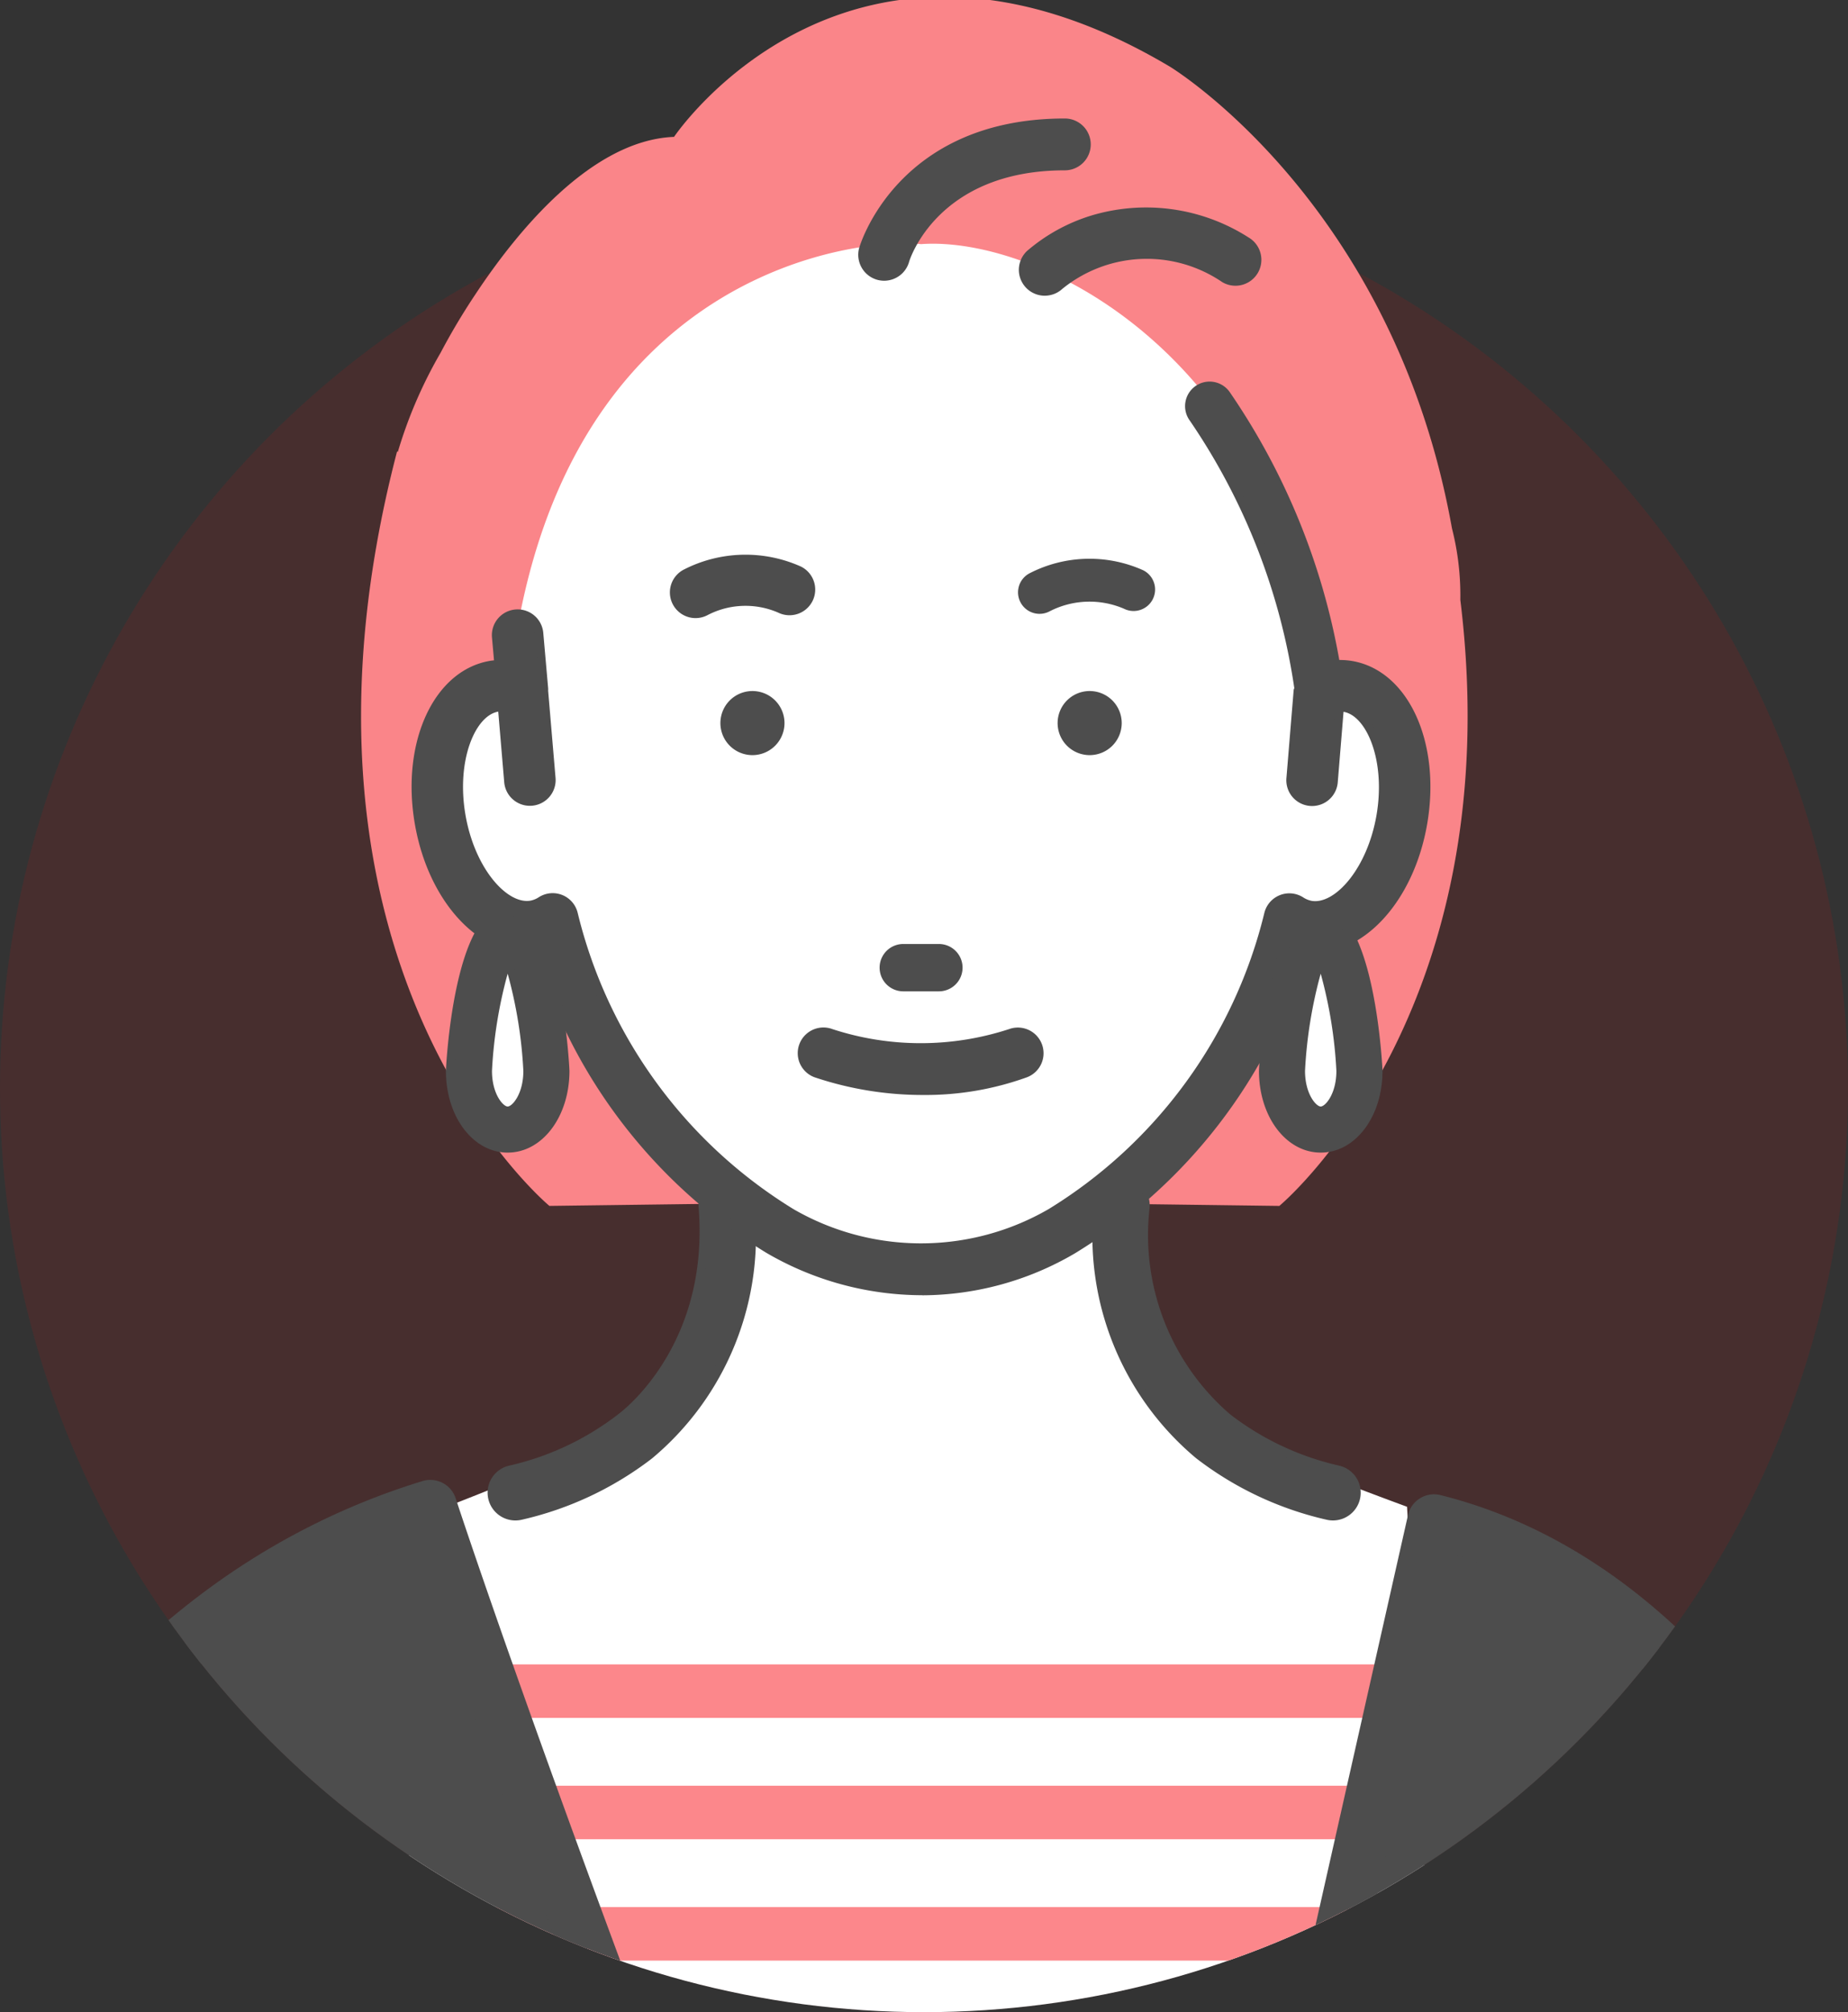
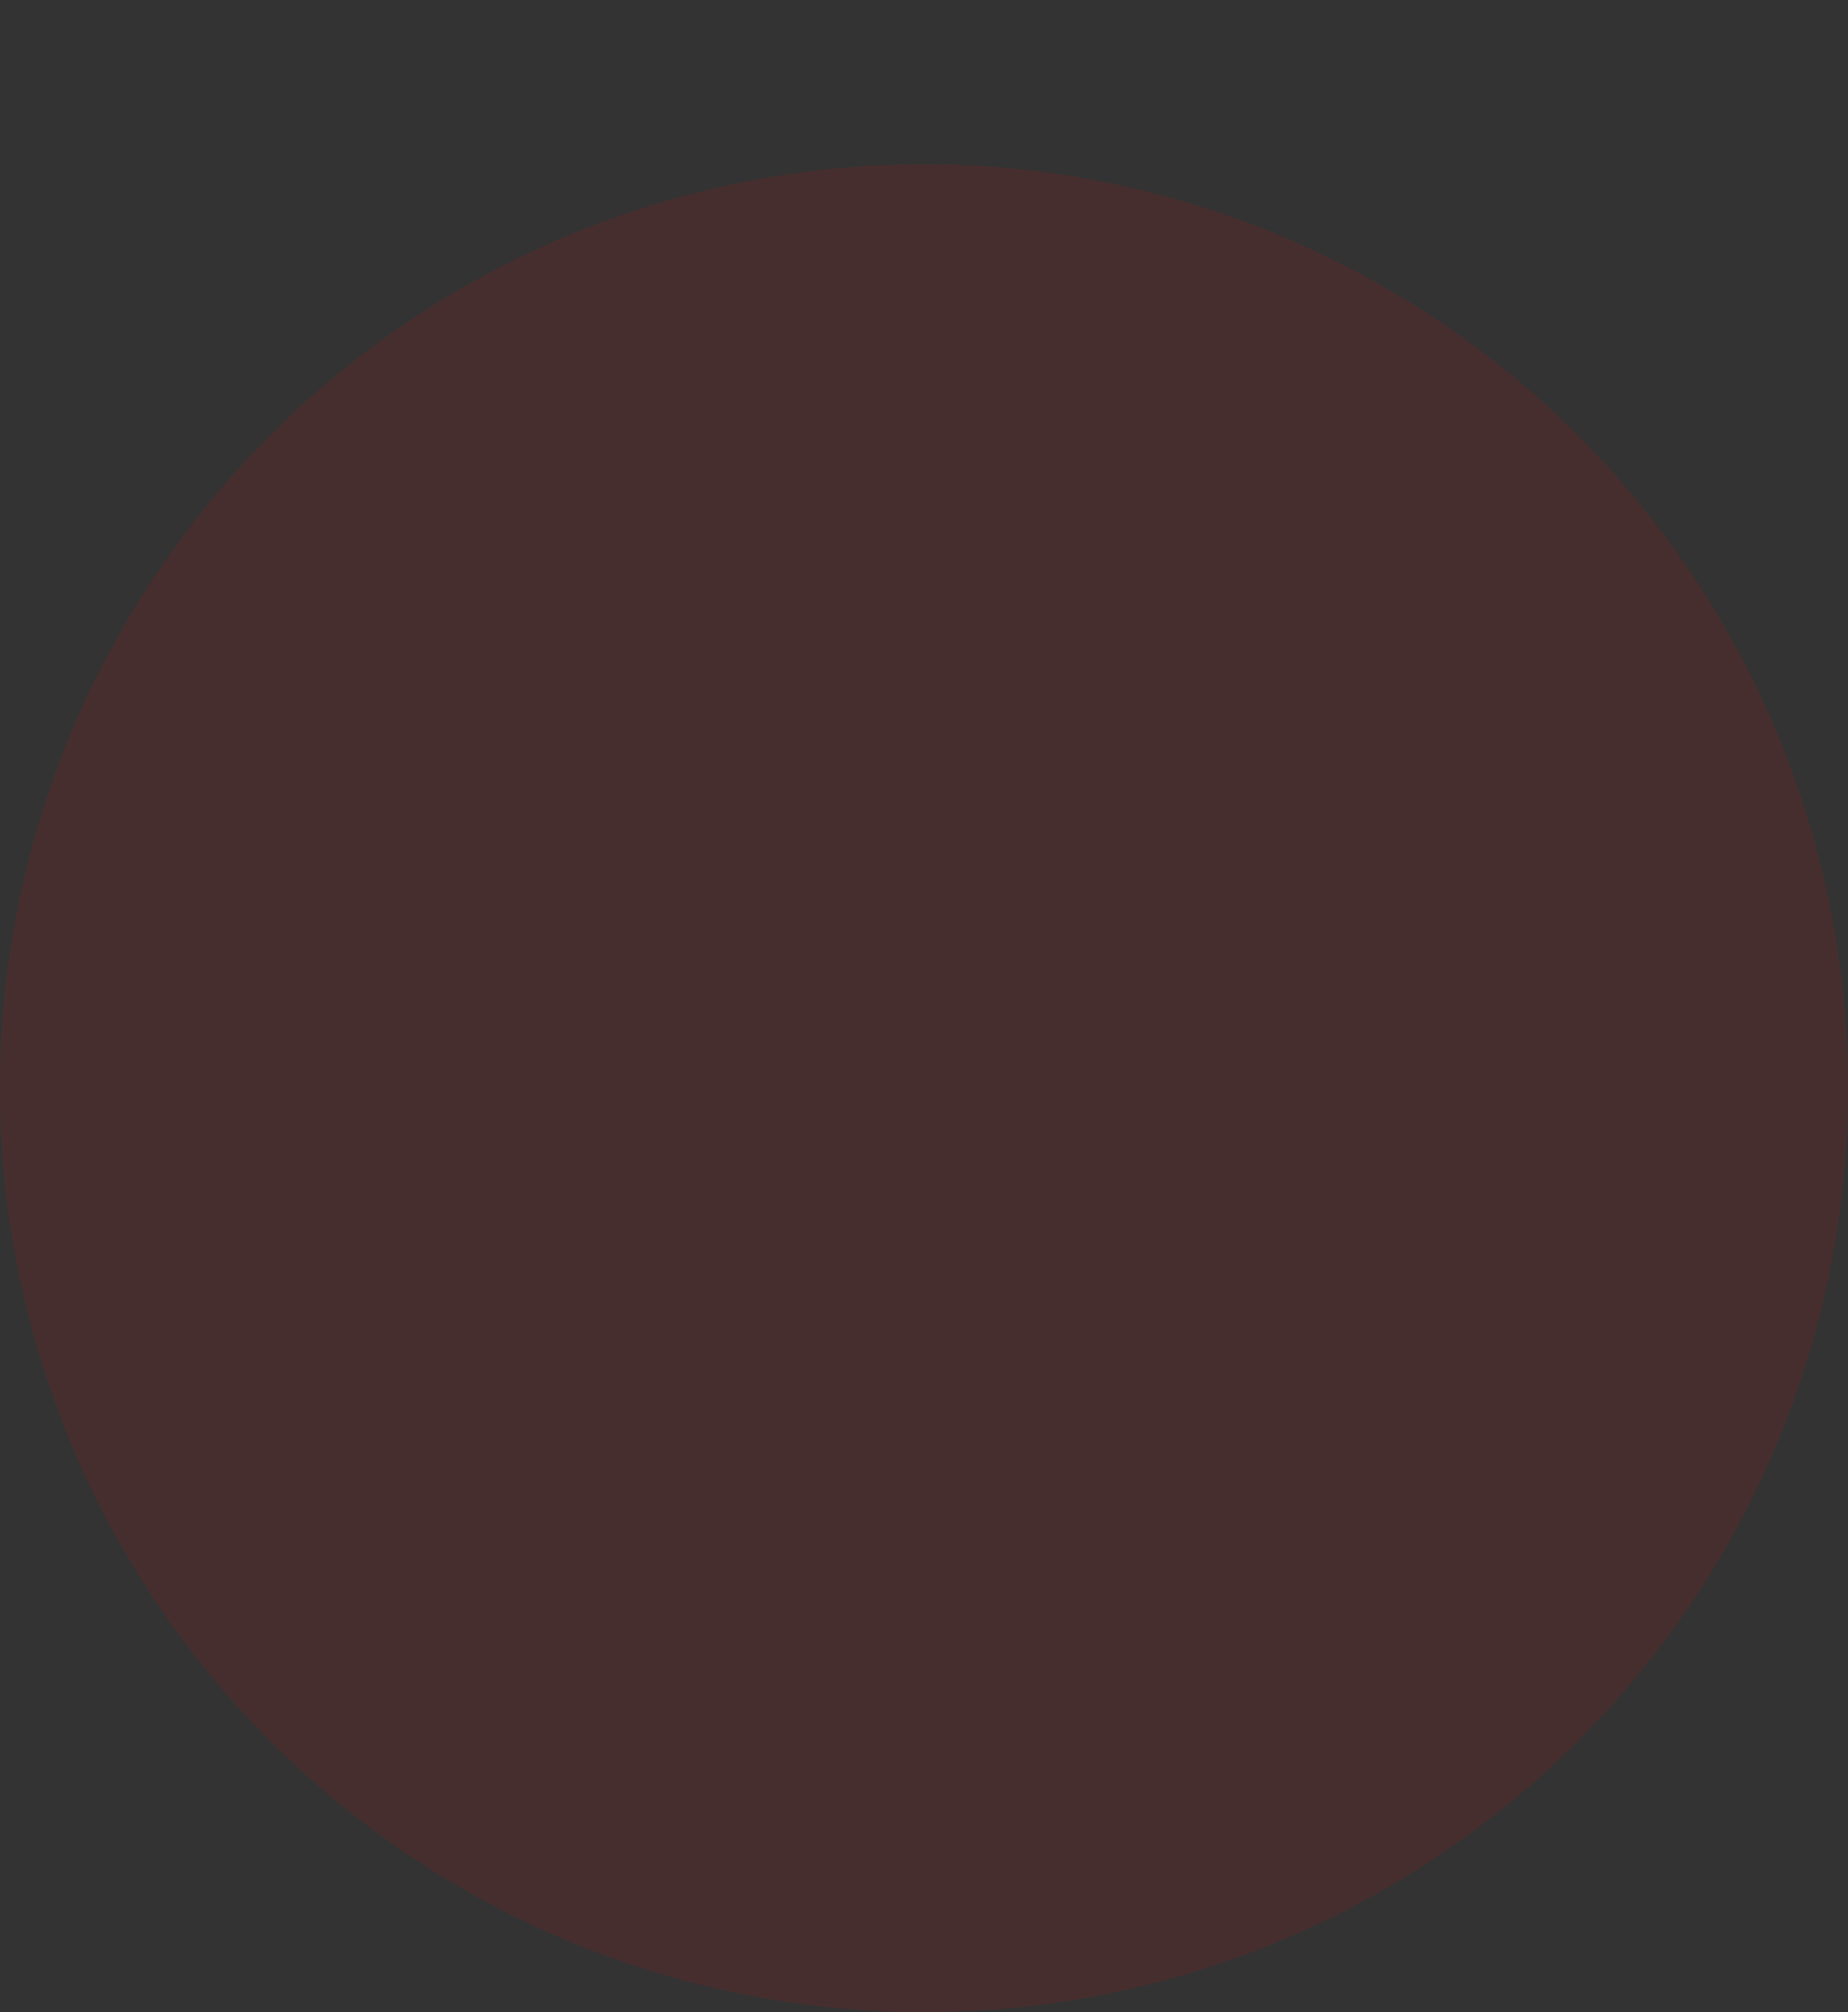
<svg xmlns="http://www.w3.org/2000/svg" width="90" height="98" viewBox="0 0 90 98">
  <rect x="0" y="0" width="90" height="98" fill="#333333" stroke="none" />
  <defs>
    <clipPath id="clip-path">
-       <path id="合体_2" data-name="合体 2" d="M0-715v-53H90v53a45,45,0,0,1-45,45A45,45,0,0,1,0-715Z" transform="translate(183 4653)" fill="#fe0000" />
-     </clipPath>
+       </clipPath>
    <clipPath id="clip-path-2">
      <rect id="長方形_1740" data-name="長方形 1740" width="170.742" height="416.303" fill="none" />
    </clipPath>
  </defs>
  <g id="グループ_190472" data-name="グループ 190472" transform="translate(-324 -4598)">
    <circle id="楕円形_310" data-name="楕円形 310" cx="45" cy="45" r="45" transform="translate(324 4606)" fill="#fe0000" opacity="0.1" />
    <g id="マスクグループ_10" data-name="マスクグループ 10" transform="translate(141 713)" clip-path="url(#clip-path)">
      <g id="グループ_2713" data-name="グループ 2713" transform="translate(166.944 3884.849)">
        <g id="グループ_2712" data-name="グループ 2712" clip-path="url(#clip-path-2)">
          <path id="パス_795" data-name="パス 795" d="M221.317,121.107c.261-1.2,3.093.362,3.5-.222a3.776,3.776,0,0,0,.626-3.51c1.7-.07,1.679-2.1,1.679-2.1.4-1.455-2.157-2.364-2.157-2.364a1.962,1.962,0,0,0,.857-2.224c-.788-2.485-7.94-3.107-7.94-3.107l-20.583-2.4c5.985-15.638.844-15.76.844-15.76-1.845-1.134-4.2,6.745-4.2,6.745-.554,2.442-5.751,7.242-5.751,7.242a14.4,14.4,0,0,0-2.622,7L185,114.03l-9.678,28.211,13.755,3.17,7.256-21.643s23.651,3.436,24.98-2.661" transform="translate(-57.787 -29.436)" fill="#fff" />
          <path id="パス_796" data-name="パス 796" d="M175.025,142.814c-.61-.1,3.328-.5,3.4-1.116l5.31-28.371.57-3.623a15.437,15.437,0,0,1,2.873-7.594,1.156,1.156,0,0,1,.114-.122c1.907-1.762,5.063-5.126,5.408-6.648.006-.025.012-.05.02-.075.6-2.014,2.218-6.781,4.234-7.551a1.871,1.871,0,0,1,1.415.015,3.136,3.136,0,0,1,1.956,1.379c1.6,2.389,1.082,7.273-1.544,14.526l19.119,2.233c1.824.157,7.96.917,8.908,3.906a3.257,3.257,0,0,1-.144,2.212,2.853,2.853,0,0,1,1.5,2.869,3.4,3.4,0,0,1-1.321,2.64,3.042,3.042,0,0,1-.258,2.17c-.751,1.377-2.513,2.041-5.388,2.031a1.156,1.156,0,0,1,.009-2.313c2.125.009,3.122-.419,3.347-.821.2-.359-.1-.985-.2-1.133a1.161,1.161,0,0,1,.926-1.777c.534-.023.57-.788.571-.941a1.3,1.3,0,0,1,.041-.305,2.864,2.864,0,0,0-1.432-.97,1.158,1.158,0,0,1-.215-2.073.769.769,0,0,0,.354-.912c-.32-1.007-3.911-2.02-6.931-2.284l-20.616-2.407a1.157,1.157,0,0,1-.946-1.561c3.687-9.631,2.885-12.782,2.371-13.689a.981.981,0,0,0-.512-.5.626.626,0,0,1-.309-.045c-.677.6-1.909,3.273-2.707,5.928-.628,2.6-4.983,6.77-6.021,7.733a13.4,13.4,0,0,0-2.318,6.305c0,.029-.005.06-.01.09l-.571,3.619-9.671,28.165a1.156,1.156,0,0,1-1.283,1.013l-.046-.006" transform="translate(-57.667 -28.867)" fill="#4d4d4d" />
          <path id="パス_797" data-name="パス 797" d="M175.107,142.93a1.3,1.3,0,0,1-.16-.009s-.049-.005-.054-.007c-.21-.033-.235-.167-.236-.223,0-.213.093-.232,1.008-.408l.093-.018a.951.951,0,0,0,.294-.583l4.511-13.143,2.872-15.351.57-3.617a15.7,15.7,0,0,1,2.915-7.691,1.414,1.414,0,0,1,.134-.143c2.029-1.875,5.03-5.145,5.348-6.544.006-.028.014-.057.023-.086.758-2.539,2.332-6.911,4.357-7.684a2.062,2.062,0,0,1,1.566.018,3.264,3.264,0,0,1,2.045,1.453c1.62,2.417,1.138,7.284-1.434,14.467l18.864,2.2c1.874.162,8.09.933,9.078,4.047a3.459,3.459,0,0,1-.088,2.2,2.953,2.953,0,0,1,1.444,2.981,3.619,3.619,0,0,1-1.293,2.687,3.176,3.176,0,0,1-.306,2.179c-.79,1.449-2.625,2.144-5.567,2.137a1.358,1.358,0,0,1-1.355-1.365,1.362,1.362,0,0,1,1.36-1.354h.064c2.136,0,2.959-.449,3.108-.717.13-.233-.081-.75-.191-.926a1.365,1.365,0,0,1,1.091-2.088c.359-.015.375-.666.376-.74a1.479,1.479,0,0,1,.031-.286,3.41,3.41,0,0,0-1.288-.8,1.361,1.361,0,0,1-.253-2.438.562.562,0,0,0,.264-.684c-.258-.813-3.541-1.854-6.752-2.135l-20.622-2.408a1.36,1.36,0,0,1-1.113-1.836c3.656-9.55,2.885-12.633,2.384-13.515a.888.888,0,0,0-.366-.394.792.792,0,0,1-.223-.019,19.256,19.256,0,0,0-2.567,5.756c-.628,2.606-4.81,6.647-6.077,7.824a13.072,13.072,0,0,0-2.253,6.173c0,.033-.007.07-.013.1l-.571,3.619-5.165,15.049-2.436,13.014c-.05.426-.873.673-2.578,1.008a1.378,1.378,0,0,1-.84.288m4.945-11.662-3.605,10.5a1.229,1.229,0,0,1-.1.375,4.616,4.616,0,0,0,1.783-.585Zm17.49-43.582a1.716,1.716,0,0,0-.615.117c-1.986.758-3.65,5.87-4.112,7.419l-.016.061c-.4,1.764-4.083,5.473-5.468,6.754a.822.822,0,0,0-.094.1,15.281,15.281,0,0,0-2.828,7.484l-.573,3.636-2.364,12.632,4.261-12.415.562-3.584c0-.024.006-.05.008-.074a13.532,13.532,0,0,1,2.362-6.415c.907-.846,5.362-5.084,5.981-7.654.811-2.7,2.052-5.4,2.771-6.034a.2.2,0,0,1,.214-.035.433.433,0,0,0,.215.029.184.184,0,0,1,.076.009,1.166,1.166,0,0,1,.628.593c.53.933,1.36,4.15-2.357,13.863a.952.952,0,0,0,.782,1.286l20.614,2.407c2.727.238,6.717,1.213,7.1,2.425a.969.969,0,0,1-.442,1.146.953.953,0,0,0,.178,1.708c.679.247,1.492.778,1.562,1.122a.2.2,0,0,1,0,.094,1.057,1.057,0,0,0-.034.254c0,.536-.208,1.119-.766,1.142a.958.958,0,0,0-.763,1.466c.005.008.493.817.2,1.339-.324.581-1.618.925-3.467.925H221.1a.953.953,0,0,0-.675,1.626,1.025,1.025,0,0,0,.741.28c2.752,0,4.433-.63,5.139-1.925a2.814,2.814,0,0,0,.239-2.027.2.2,0,0,1,.083-.213,3.192,3.192,0,0,0,1.232-2.48,2.683,2.683,0,0,0-1.407-2.693.2.2,0,0,1-.07-.251,3.072,3.072,0,0,0,.135-2.068c-.935-2.948-7.437-3.653-8.731-3.764l-19.125-2.234a.2.2,0,0,1-.149-.1.2.2,0,0,1-.018-.176c2.6-7.187,3.129-12.013,1.565-14.343a2.894,2.894,0,0,0-1.825-1.292,1.8,1.8,0,0,0-.687-.142" transform="translate(-57.566 -28.767)" fill="#4d4d4d" />
          <path id="パス_798" data-name="パス 798" d="M194.485,161.309a1.156,1.156,0,0,1-.962-1.322l7.286-21.832a1.156,1.156,0,0,1,1.322-.962,83.2,83.2,0,0,0,14.6,1.145,37.215,37.215,0,0,0,8.109-.662c.826-.263,1.184-.583,1.227-.774.072-.313-.35-.909-.6-1.141a1.156,1.156,0,1,1,1.587-1.682,3.9,3.9,0,0,1,1.263,3.338c-.259,1.13-1.208,1.963-2.822,2.474-.134.039-2.549.7-8.712.758a81.9,81.9,0,0,1-13.869-1l-7.107,20.7a1.156,1.156,0,0,1-1.322.962" transform="translate(-63.78 -44.088)" fill="#4d4d4d" />
          <path id="パス_799" data-name="パス 799" d="M194.566,161.426a1.36,1.36,0,0,1-1.344-1.572l7.293-21.865a1.349,1.349,0,0,1,1.547-1.1,84.04,84.04,0,0,0,14.555,1.143,37.1,37.1,0,0,0,8.063-.655c.841-.267,1.069-.56,1.084-.623.042-.183-.272-.7-.537-.948a1.36,1.36,0,0,1,.894-2.348,1.325,1.325,0,0,1,.972.371,4.1,4.1,0,0,1,1.321,3.531c-.276,1.206-1.271,2.089-2.958,2.624-.106.031-2.542.712-8.772.767a82.079,82.079,0,0,1-13.734-.977L195.9,160.312a1.346,1.346,0,0,1-1.333,1.114m7.283-24.145a.953.953,0,0,0-.939.8l-7.293,21.865a.954.954,0,0,0,1.89.263l7.115-20.73a.206.206,0,0,1,.222-.135,81.713,81.713,0,0,0,13.832,1c6.181-.055,8.566-.721,8.664-.75,1.535-.487,2.438-1.27,2.68-2.325a3.69,3.69,0,0,0-1.2-3.144.924.924,0,0,0-.68-.26.953.953,0,0,0-.627,1.646c.211.2.757.884.654,1.335-.076.33-.586.674-1.364.922-.025.007-2.264.619-8.169.672A83.733,83.733,0,0,1,202,137.293a.952.952,0,0,0-.15-.012" transform="translate(-63.68 -43.988)" fill="#4d4d4d" />
          <path id="パス_800" data-name="パス 800" d="M226.464,122.1a1.156,1.156,0,0,1,.312-2.291c1.189.136,11.632,1.329,12.136,1.408a1.156,1.156,0,1,1-.361,2.284c-.4-.06-7.418-.868-12.038-1.394l-.05-.007" transform="translate(-74.32 -39.487)" fill="#4d4d4d" />
          <path id="パス_801" data-name="パス 801" d="M238.632,123.622a1.342,1.342,0,0,1-.213-.017c-.393-.06-7.409-.866-12.029-1.394l-.055-.007h0a1.36,1.36,0,0,1,.367-2.694l.072.008c3.48.4,11.623,1.33,12.073,1.4a1.36,1.36,0,0,1-.211,2.7m-12.195-1.815c3.977.454,11.614,1.33,12.044,1.4a.953.953,0,1,0,.3-1.882c-.455-.072-9.342-1.089-12.055-1.4l-.072-.008a.953.953,0,0,0-.257,1.887l-.032.2Z" transform="translate(-74.22 -39.387)" fill="#4d4d4d" />
          <path id="パス_802" data-name="パス 802" d="M220.75,132.6l-.044-.008-8.5-1.679a1.156,1.156,0,0,1,.449-2.269l8.469,1.673,8.548,1.18a1.157,1.157,0,0,1-.316,2.291l-8.58-1.185-.022,0" transform="translate(-69.635 -42.395)" fill="#4d4d4d" />
          <path id="パス_803" data-name="パス 803" d="M229.414,133.907a1.4,1.4,0,0,1-.19-.013l-8.58-1.185-.078-.014-8.5-1.679a1.358,1.358,0,0,1-.489-2.464,1.343,1.343,0,0,1,1.017-.2l8.469,1.672L229.6,131.2a1.327,1.327,0,0,1,.891.515,1.362,1.362,0,0,1-1.074,2.193m-8.737-1.6.016,0,8.587,1.185a.954.954,0,0,0,.884-1.528.922.922,0,0,0-.621-.359l-8.55-1.181-8.481-1.675a.956.956,0,0,0-1.12.751.953.953,0,0,0,.75,1.118l8.5,1.679,0,.208Z" transform="translate(-69.534 -42.295)" fill="#4d4d4d" />
          <path id="パス_804" data-name="パス 804" d="M225.5,128.237a1.156,1.156,0,0,1,.306-2.291l13.923,1.522a1.171,1.171,0,0,1,1.024,1.275,1.156,1.156,0,0,1-1.275,1.024l-13.922-1.522-.056-.007" transform="translate(-74.002 -41.509)" fill="#4d4d4d" />
          <path id="パス_805" data-name="パス 805" d="M239.5,129.878a1.42,1.42,0,0,1-.15-.008l-13.988-1.531a1.36,1.36,0,0,1,.361-2.694l13.923,1.522a1.377,1.377,0,0,1,1.2,1.5,1.36,1.36,0,0,1-1.349,1.213m-13.927-3.835a.953.953,0,0,0-.147,1.894h0l.045.006,13.923,1.522a.953.953,0,0,0,1.051-.844.968.968,0,0,0-.847-1.051l-13.919-1.522c-.035,0-.07-.005-.105-.005" transform="translate(-73.901 -41.409)" fill="#4d4d4d" />
          <path id="パス_806" data-name="パス 806" d="M127.225,589.635s-4.206-1.618-12.133-10.191L91.311,554.692s-7.28,2.427-4.853,16.016l2.426,7.28,15.531,12.133,3.883,2.912s29.6,1.941,18.927-3.4" transform="translate(-28.333 -182.825)" fill="#4d4d4d" />
          <path id="パス_807" data-name="パス 807" d="M118.05,595.027c-5.195-.007-10.369-.343-10.421-.346a1.141,1.141,0,0,1-.609-.226l-3.9-2.926L87.588,579.4a1.145,1.145,0,0,1-.38-.538l-2.426-7.28a1.13,1.13,0,0,1-.041-.161c-2.57-14.394,4.212-15.006,4.547-15.118a1.139,1.139,0,0,1,1.183.292l24.865,22.589c7.547,8.162,11.649,9.878,11.713,9.9.032.013.063.027.093.042,1.008.5,3.367,1.683,2.894,3.431-.339,1.25-1.531,2.47-11.792,2.47Zm8.109-3.843c-.588-.247-4.9-2.242-12.483-10.44L90.47,556.592c-1.524.932-5.268,4.306-3.5,14.345l2.291,6.875L104.5,589.719l3.611,2.708c10.037.64,17.423.288,19.4-.438a8.8,8.8,0,0,0-1.354-.805" transform="translate(-27.739 -183.336)" fill="#4d4d4d" />
          <path id="パス_808" data-name="パス 808" d="M99.288,598.331,81.816,582.316,52.7,561.932s-8.736,8.251-4.853,15.531l1.456,13.1s3.882.971,5.824-.485l.485-4.368s6.795,7.765,8.251,9.221,7.765,4.368,18.442,4.854c0,0,22.649,1.941,16.987-1.456" transform="translate(-15.441 -185.211)" fill="#4d4d4d" />
-           <path id="パス_809" data-name="パス 809" d="M81.683,600.366c-10.693-.487-17.45-3.439-19.2-5.187-1.015-1.015-4.474-4.922-6.6-7.333l-.2,1.8a1.135,1.135,0,0,1-.449.786c-2.308,1.732-6.333.792-6.784.68a1.14,1.14,0,0,1-.856-.98l-1.433-12.893c-3.992-7.9,4.8-16.338,5.18-16.7a1.142,1.142,0,0,1,1.437-.105L81.9,580.821a1.2,1.2,0,0,1,.117.094l17.391,15.942c1.124.7,1.557,1.482,1.287,2.315-.194.6-.575,1.783-7.764,1.783-2.685,0-6.321-.166-11.251-.588m-1.148-17.72L52.274,562.863c-1.839,2.005-6.829,8.183-3.991,13.5a1.133,1.133,0,0,1,.127.41l1.364,12.27a7.412,7.412,0,0,0,3.712-.211l.424-3.809A1.14,1.14,0,0,1,55.9,584.4c.068.077,6.786,7.753,8.2,9.165,1.22,1.22,7.368,4.052,17.734,4.525,6.129.524,13.206.747,15.916.334Zm18.181,15.125h0Z" transform="translate(-14.875 -184.651)" fill="#4d4d4d" />
+           <path id="パス_809" data-name="パス 809" d="M81.683,600.366c-10.693-.487-17.45-3.439-19.2-5.187-1.015-1.015-4.474-4.922-6.6-7.333l-.2,1.8a1.135,1.135,0,0,1-.449.786c-2.308,1.732-6.333.792-6.784.68l-1.433-12.893c-3.992-7.9,4.8-16.338,5.18-16.7a1.142,1.142,0,0,1,1.437-.105L81.9,580.821a1.2,1.2,0,0,1,.117.094l17.391,15.942c1.124.7,1.557,1.482,1.287,2.315-.194.6-.575,1.783-7.764,1.783-2.685,0-6.321-.166-11.251-.588m-1.148-17.72L52.274,562.863c-1.839,2.005-6.829,8.183-3.991,13.5a1.133,1.133,0,0,1,.127.41l1.364,12.27a7.412,7.412,0,0,0,3.712-.211l.424-3.809A1.14,1.14,0,0,1,55.9,584.4c.068.077,6.786,7.753,8.2,9.165,1.22,1.22,7.368,4.052,17.734,4.525,6.129.524,13.206.747,15.916.334Zm18.181,15.125h0Z" transform="translate(-14.875 -184.651)" fill="#4d4d4d" />
          <path id="パス_810" data-name="パス 810" d="M84.513,570.724s-9.221-11.162-10.677-17.472l-1.455-6.309,1.1-19.209-18.443-.971,1.331,20.18s-1.456,7.28,0,12.134S64.13,576.548,75.777,578c0,0,14.56.971,8.736-7.28" transform="translate(-18.139 -173.62)" fill="#fff" />
          <path id="パス_811" data-name="パス 811" d="M117.563,568.807a21.924,21.924,0,0,1-2.517-4.39c-2.73-5.8-6.955-17.094-6.955-17.094l2.795-24.9-15.162,1.737a77.853,77.853,0,0,1-1.941,19.9c-2.426,13.1,9.707,25.723,9.707,25.723,14.56,4.853,14.074-.971,14.074-.971" transform="translate(-30.805 -172.188)" fill="#fff" />
          <path id="パス_812" data-name="パス 812" d="M54.267,559.432a22.163,22.163,0,0,0,.661,9.893c1.49,4.966,8.053,18.192,20.364,19.731.022,0,.044.005.066.007.2.013.752.045,1.51.045,2.632,0,7.758-.378,9.339-3.2.9-1.61.532-3.6-1.107-5.924-.016-.024-.034-.046-.052-.069-.091-.109-9.066-11.027-10.445-17a1.14,1.14,0,1,0-2.222.513c1.473,6.382,10.208,17.089,10.881,17.906.739,1.056,1.494,2.5.957,3.459-1.043,1.861-6.276,2.148-8.678,1.994-4.748-.6-9.038-3.219-12.753-7.775a32.818,32.818,0,0,1-5.677-10.345c-1.355-4.519-.224-10.248-.21-10.318,0,0,.485-1.4-.882-1.488,0,0-1.383.086-1.753,2.568" transform="translate(-17.794 -183.541)" fill="#4d4d4d" />
          <path id="パス_813" data-name="パス 813" d="M109.887,553.535c.418,1.2,3.16,9.011,5.632,14.265a19.724,19.724,0,0,0,2.351,4.134,1.137,1.137,0,0,1,.271.648,3.5,3.5,0,0,1-1.415,2.924,7.1,7.1,0,0,1-4.458,1.207,32.315,32.315,0,0,1-9.7-1.983,1.136,1.136,0,0,1-.461-.292,44.829,44.829,0,0,1-5.932-8.173c-3.707-6.508-5.116-12.921-4.074-18.547,0-.023.01-.046.015-.069a79.1,79.1,0,0,0,1.82-12.423,1.14,1.14,0,0,1,2.275.151,80.219,80.219,0,0,1-1.874,12.789c-2.1,11.485,7.742,22.854,9.229,24.492,8.223,2.7,10.918,1.669,11.7,1.093a1.474,1.474,0,0,0,.555-.731,26.118,26.118,0,0,1-2.367-4.248c-2.725-5.79-5.765-14.278-5.77-14.387,0,0-.755-1.51.647-1.834,0,0,1.06-.511,1.555.985" transform="translate(-30.247 -176.058)" fill="#4d4d4d" />
          <path id="パス_814" data-name="パス 814" d="M112.224,576.76a32.524,32.524,0,0,1-9.73-1.987,1.259,1.259,0,0,1-.5-.316,45.066,45.066,0,0,1-5.946-8.192c-3.718-6.527-5.131-12.962-4.084-18.61q.007-.037.016-.074A79.439,79.439,0,0,0,93.8,535.173a1.232,1.232,0,0,1,.425-.855,1.213,1.213,0,0,1,.89-.3,1.236,1.236,0,0,1,1.15,1.314,80.294,80.294,0,0,1-1.877,12.806c-2.1,11.482,7.948,23.014,9.19,24.386,8.17,2.679,10.827,1.663,11.59,1.1a1.407,1.407,0,0,0,.5-.639,26.507,26.507,0,0,1-2.346-4.224c-2.629-5.587-5.574-13.751-5.769-14.385a1.809,1.809,0,0,1-.111-1.38,1.119,1.119,0,0,1,.821-.588,1.107,1.107,0,0,1,.85,0,1.594,1.594,0,0,1,.816,1.051c.512,1.472,3.188,9.068,5.628,14.255a19.661,19.661,0,0,0,2.337,4.112,1.221,1.221,0,0,1,.294.7,3.6,3.6,0,0,1-1.451,3.006,7.207,7.207,0,0,1-4.516,1.227m-17.2-42.552a1.022,1.022,0,0,0-.674.254,1.038,1.038,0,0,0-.359.723,79.711,79.711,0,0,1-1.823,12.437c-.006.023-.011.044-.015.065-1.038,5.6.367,11.995,4.063,18.482a44.848,44.848,0,0,0,5.918,8.154,1.05,1.05,0,0,0,.423.267,32.336,32.336,0,0,0,9.669,1.978,7.033,7.033,0,0,0,4.4-1.187A3.4,3.4,0,0,0,118,572.543a1.045,1.045,0,0,0-.249-.594,19.81,19.81,0,0,1-2.365-4.154c-2.445-5.2-5.123-12.8-5.635-14.274h0a1.423,1.423,0,0,0-.708-.936.941.941,0,0,0-.715.007.964.964,0,0,0-.711.489,1.65,1.65,0,0,0,.109,1.215.1.1,0,0,1,.009.039c.038.16,3.044,8.577,5.761,14.35a25.925,25.925,0,0,0,2.356,4.232.1.1,0,0,1,.014.086,1.565,1.565,0,0,1-.589.78c-.788.58-3.515,1.635-11.786-1.08a.1.1,0,0,1-.041-.026c-1.171-1.291-11.382-12.941-9.252-24.572a79.941,79.941,0,0,0,1.873-12.78,1.046,1.046,0,0,0-.973-1.111c-.026,0-.052,0-.078,0" transform="translate(-30.201 -176.011)" fill="#4d4d4d" />
          <path id="パス_815" data-name="パス 815" d="M96.174,254.066s9.059,7.118,11,23.943L93.8,391.229,88.21,453.373s-9.383,2.588-18.443-1.941c0,0-8.306,6.795-24.484,1.618l-11-109.684s-12.526-74.555-1.526-88.792Z" transform="translate(-9.306 -83.739)" fill="#9b9c9c" />
          <path id="パス_816" data-name="パス 816" d="M56.269,455.669a39.357,39.357,0,0,1-12.016-2.017,1.3,1.3,0,0,1-.9-1.111l-11-109.642c-.61-3.64-12.437-75.3-1.264-89.762a1.3,1.3,0,0,1,1.02-.506l63.416-.508a1.331,1.331,0,0,1,.816.278c.387.3,9.509,7.651,11.49,24.818a1.3,1.3,0,0,1,0,.3L94.463,390.741,88.874,452.85a1.3,1.3,0,0,1-.951,1.14A29.6,29.6,0,0,1,69.26,452.3c-1.612,1.051-5.966,3.37-12.991,3.37M45.86,451.421c7.563,2.263,13.186,1.752,16.613.9a16.393,16.393,0,0,0,5.84-2.541,1.311,1.311,0,0,1,1.4-.154c6.941,3.471,14.2,2.515,16.647,2.042l5.507-61.2,13.357-113.1c-1.673-14.131-8.584-21.185-10.171-22.635l-62.26.5c-2.865,4.335-5.491,16.32-2.738,48.325,1.732,20.134,4.844,38.767,4.874,38.953.005.029.009.058.012.086Z" transform="translate(-8.672 -83.099)" fill="#9b9c9c" />
          <path id="パス_817" data-name="パス 817" d="M89.064,509.153h-.023a1.3,1.3,0,0,1-1.28-1.327l1.295-72.475a1.3,1.3,0,0,1,2.606.047l-1.295,72.476a1.3,1.3,0,0,1-1.3,1.279" transform="translate(-28.926 -143.069)" fill="#4d4d4d" />
          <path id="パス_818" data-name="パス 818" d="M91.232,393.17h-.017a1.3,1.3,0,0,1-1.287-1.32l.895-69.363a1.3,1.3,0,0,1,1.3-1.286h.017a1.3,1.3,0,0,1,1.286,1.32l-.894,69.363a1.3,1.3,0,0,1-1.3,1.286" transform="translate(-29.64 -105.867)" fill="#4d4d4d" />
          <path id="パス_819" data-name="パス 819" d="M102.008,97.588S93.4,94.44,92.262,93.516a20.444,20.444,0,0,1-1.813-1.65,9.135,9.135,0,0,1-2.491-5.984l-.188-4.626L90.7,72.978H66.219l2.926,8.278-.188,4.626a9.142,9.142,0,0,1-2.491,5.984,20.547,20.547,0,0,1-1.814,1.65c-1.14.924-11.765,4.985-11.765,4.985s2.392,99.413,10.836,100.409c0,0,20.25,4.368,35.589,0,8.445-1,2.7-101.321,2.7-101.321" transform="translate(-17.431 -24.053)" fill="#fff" />
          <path id="パス_820" data-name="パス 820" d="M103.869,123.746H57.278a1.3,1.3,0,0,1,0-2.606h46.592a1.3,1.3,0,0,1,0,2.606" transform="translate(-18.449 -39.927)" fill="#fc878b" />
          <path id="パス_821" data-name="パス 821" d="M103.869,132.562H57.278a1.3,1.3,0,0,1,0-2.606h46.592a1.3,1.3,0,0,1,0,2.606" transform="translate(-18.449 -42.833)" fill="#fc878b" />
          <path id="パス_822" data-name="パス 822" d="M103.869,141.378H57.278a1.3,1.3,0,0,1,0-2.606h46.592a1.3,1.3,0,0,1,0,2.606" transform="translate(-18.449 -45.739)" fill="#fc878b" />
          <path id="パス_823" data-name="パス 823" d="M103.869,150.194H57.278a1.3,1.3,0,0,1,0-2.606h46.592a1.3,1.3,0,0,1,0,2.606" transform="translate(-18.449 -48.645)" fill="#fc878b" />
          <path id="パス_824" data-name="パス 824" d="M103.869,159.01H57.278a1.3,1.3,0,0,1,0-2.606h46.592a1.3,1.3,0,0,1,0,2.606" transform="translate(-18.449 -51.55)" fill="#fc878b" />
          <path id="パス_825" data-name="パス 825" d="M103.869,167.826H57.278a1.3,1.3,0,0,1,0-2.606h46.592a1.3,1.3,0,0,1,0,2.606" transform="translate(-18.449 -54.456)" fill="#fc878b" />
          <path id="パス_826" data-name="パス 826" d="M103.869,176.642H57.278a1.3,1.3,0,0,1,0-2.606h46.592a1.3,1.3,0,0,1,0,2.606" transform="translate(-18.449 -57.362)" fill="#fc878b" />
          <path id="パス_827" data-name="パス 827" d="M103.869,185.457H57.278a1.3,1.3,0,0,1,0-2.606h46.592a1.3,1.3,0,0,1,0,2.606" transform="translate(-18.449 -60.267)" fill="#fc878b" />
          <path id="パス_828" data-name="パス 828" d="M103.869,194.273H57.278a1.3,1.3,0,0,1,0-2.606h46.592a1.3,1.3,0,0,1,0,2.606" transform="translate(-18.449 -63.173)" fill="#fc878b" />
          <path id="パス_829" data-name="パス 829" d="M103.869,203.089H57.278a1.3,1.3,0,0,1,0-2.606h46.592a1.3,1.3,0,0,1,0,2.606" transform="translate(-18.449 -66.079)" fill="#fc878b" />
          <path id="パス_830" data-name="パス 830" d="M103.869,211.9H57.278a1.3,1.3,0,0,1,0-2.606h46.592a1.3,1.3,0,0,1,0,2.606" transform="translate(-18.449 -68.984)" fill="#fc878b" />
          <path id="パス_831" data-name="パス 831" d="M103.869,220.721H57.278a1.3,1.3,0,0,1,0-2.606h46.592a1.3,1.3,0,0,1,0,2.606" transform="translate(-18.449 -71.89)" fill="#fc878b" />
          <path id="パス_832" data-name="パス 832" d="M103.869,229.537H57.278a1.3,1.3,0,0,1,0-2.606h46.592a1.3,1.3,0,0,1,0,2.606" transform="translate(-18.449 -74.796)" fill="#fc878b" />
          <path id="パス_833" data-name="パス 833" d="M103.869,238.353H57.278a1.3,1.3,0,0,1,0-2.606h46.592a1.3,1.3,0,0,1,0,2.606" transform="translate(-18.449 -77.702)" fill="#fc878b" />
          <path id="パス_834" data-name="パス 834" d="M103.869,247.169H57.278a1.3,1.3,0,0,1,0-2.606h46.592a1.3,1.3,0,0,1,0,2.606" transform="translate(-18.449 -80.607)" fill="#fc878b" />
-           <path id="パス_835" data-name="パス 835" d="M103.869,255.985H57.278a1.3,1.3,0,0,1,0-2.606h46.592a1.3,1.3,0,0,1,0,2.606" transform="translate(-18.449 -83.513)" fill="#fc878b" />
          <path id="パス_836" data-name="パス 836" d="M103.717,29.375a13.234,13.234,0,0,0-.408-3.493C100.468,9.995,89.576,3.4,89.576,3.4,73.949-5.893,65.424,6.817,65.424,6.817c-4.024.16-7.643,4.6-9.667,7.658a31.787,31.787,0,0,0-1.7,2.853,22.155,22.155,0,0,0-2.088,4.842l-.032-.04c-6.57,25.159,7.417,36.753,7.417,36.753L76.1,58.665h2.059l16.743.219s11.287-9.361,8.816-29.508" transform="translate(-16.541 0)" fill="#fa8589" />
          <path id="パス_837" data-name="パス 837" d="M100.063,39.482a2.488,2.488,0,0,0-1.38.182c-1.674-16.195-13.64-22.132-19.406-21.72-3.216-.322-16.33,1.339-19.571,18.245l.166,3.475a2.493,2.493,0,0,0-1.382-.182c-2,.338-3.18,3.227-2.637,6.452s2.606,5.566,4.606,5.23a2.4,2.4,0,0,0,.88-.349,24.708,24.708,0,0,0,11.086,15.2,13.721,13.721,0,0,0,13.7,0,24.713,24.713,0,0,0,11.086-15.2,2.41,2.41,0,0,0,.879.349c2,.336,4.062-2.006,4.606-5.23s-.638-6.114-2.637-6.452" transform="translate(-18.365 -5.903)" fill="#fff" />
          <path id="パス_838" data-name="パス 838" d="M60.829,102.372a1.149,1.149,0,0,1-.251-2.269,13.823,13.823,0,0,0,5.328-2.493c.022-.019.047-.038.07-.054.181-.134,4.527-3.409,3.981-10.232a1.148,1.148,0,0,1,2.289-.183,13.9,13.9,0,0,1-4.889,12.25,16.007,16.007,0,0,1-6.274,2.953,1.14,1.14,0,0,1-.254.029" transform="translate(-19.671 -28.373)" fill="#4d4d4d" />
          <path id="パス_839" data-name="パス 839" d="M60.729,102.475a1.352,1.352,0,0,1-.3-2.671,13.572,13.572,0,0,0,5.243-2.452c.023-.019.052-.042.08-.063.18-.133,4.435-3.339,3.9-10.051a1.352,1.352,0,0,1,2.7-.215,14.1,14.1,0,0,1-4.968,12.429,16.348,16.348,0,0,1-6.352,2.989,1.37,1.37,0,0,1-.3.034M71,86.186c-.025,0-.051,0-.076,0a.945.945,0,0,0-.865,1.018c.554,6.935-3.874,10.273-4.063,10.411l-.056.045a14,14,0,0,1-5.418,2.539.945.945,0,0,0,.417,1.844,15.926,15.926,0,0,0,6.189-2.912,13.684,13.684,0,0,0,4.814-12.077.946.946,0,0,0-.941-.87" transform="translate(-19.571 -28.272)" fill="#4d4d4d" />
          <path id="パス_840" data-name="パス 840" d="M115.139,102.372a1.14,1.14,0,0,1-.254-.029,16.018,16.018,0,0,1-6.274-2.953,13.905,13.905,0,0,1-4.889-12.25,1.148,1.148,0,0,1,2.289.183,11.681,11.681,0,0,0,3.98,10.232.809.809,0,0,1,.072.056,13.826,13.826,0,0,0,5.326,2.491,1.149,1.149,0,0,1-.251,2.269" transform="translate(-34.168 -28.373)" fill="#4d4d4d" />
          <path id="パス_841" data-name="パス 841" d="M115.038,102.476a1.375,1.375,0,0,1-.3-.034,16.339,16.339,0,0,1-6.359-2.995,14.092,14.092,0,0,1-4.962-12.424,1.359,1.359,0,0,1,1.455-1.24,1.352,1.352,0,0,1,1.24,1.455,11.529,11.529,0,0,0,3.9,10.051c.03.022.058.044.086.068a13.6,13.6,0,0,0,5.239,2.448,1.352,1.352,0,0,1-.3,2.671M104.767,86.186a.948.948,0,0,0-.943.869,13.674,13.674,0,0,0,4.808,12.071,15.9,15.9,0,0,0,6.2,2.919.945.945,0,0,0,.416-1.844,14.053,14.053,0,0,1-5.411-2.533c-.023-.019-.043-.035-.063-.049a11.885,11.885,0,0,1-4.063-10.413.945.945,0,0,0-.866-1.017c-.025,0-.049,0-.074,0" transform="translate(-34.068 -28.273)" fill="#4d4d4d" />
          <path id="パス_842" data-name="パス 842" d="M99.718,41.867a3.375,3.375,0,0,0-.651-.044l-.1.062a33.091,33.091,0,0,0-5.326-13.177.991.991,0,1,0-1.624,1.136A31.309,31.309,0,0,1,97.159,43.07l-.048.031-.353,4.285a1.051,1.051,0,0,0,.96,1.132c.03,0,.058,0,.087,0a1.055,1.055,0,0,0,1.045-.963l.3-3.634a1.223,1.223,0,0,1,.223.013c1.223.206,2.253,2.411,1.777,5.243s-2.169,4.576-3.394,4.371a1.347,1.347,0,0,1-.5-.2,1.05,1.05,0,0,0-1.581.642,23.625,23.625,0,0,1-10.6,14.545,12.607,12.607,0,0,1-12.629.007A23.616,23.616,0,0,1,61.841,53.991a1.05,1.05,0,0,0-1.582-.642,1.317,1.317,0,0,1-.491.2c-1.225.2-2.919-1.541-3.4-4.37s.552-5.036,1.773-5.243a1.236,1.236,0,0,1,.218-.014l.308,3.634a1.055,1.055,0,0,0,1.044.963c.029,0,.058,0,.087,0a1.052,1.052,0,0,0,.96-1.132L60.4,43.121c0-.032,0-.064,0-.1l-.021-.139-.217-2.559a1.049,1.049,0,1,0-2.092.173l.113,1.329a3.345,3.345,0,0,0-.387.039c-2.611.441-4.145,3.806-3.5,7.661s3.2,6.518,5.805,6.092a25.612,25.612,0,0,0,11.233,14.7,14.894,14.894,0,0,0,7.482,2.031,14.546,14.546,0,0,0,7.311-2l.021-.013A25.652,25.652,0,0,0,97.413,55.62c2.6.428,5.155-2.244,5.805-6.092s-.888-7.22-3.5-7.661" transform="translate(-17.849 -9.323)" fill="#4d4d4d" />
          <path id="パス_843" data-name="パス 843" d="M78.722,72.456a15.082,15.082,0,0,1-7.594-2.064A25.813,25.813,0,0,1,59.862,55.745c-2.652.3-5.208-2.415-5.861-6.284-.668-3.967.941-7.435,3.663-7.9.066-.011.133-.019.2-.026l-.1-1.124a1.253,1.253,0,0,1,2.5-.206l.236,2.683a1.048,1.048,0,0,1,0,.128l.361,4.247a1.253,1.253,0,0,1-2.5.206l-.291-3.436c-1.123.192-2.047,2.373-1.6,5.007s2.032,4.387,3.164,4.2a1.138,1.138,0,0,0,.416-.171,1.252,1.252,0,0,1,1.889.766A23.412,23.412,0,0,0,72.456,68.268a12.408,12.408,0,0,0,12.423-.009,23.418,23.418,0,0,0,10.5-14.416,1.253,1.253,0,0,1,1.887-.767,1.162,1.162,0,0,0,.422.174c1.128.186,2.714-1.57,3.159-4.2s-.485-4.818-1.61-5.008h0l-.282,3.437a1.253,1.253,0,0,1-2.5-.206l.353-4.285a.206.206,0,0,1,.032-.094,31.066,31.066,0,0,0-5.086-13.029,1.195,1.195,0,1,1,1.958-1.369A33.264,33.264,0,0,1,99.03,41.518a3.589,3.589,0,0,1,.621.048h0c2.724.461,4.334,3.929,3.666,7.9-.655,3.871-3.212,6.583-5.861,6.284a25.862,25.862,0,0,1-11.3,14.666,14.774,14.774,0,0,1-7.437,2.044M60.006,55.316a.2.2,0,0,1,.2.146A25.426,25.426,0,0,0,71.344,70.048a14.64,14.64,0,0,0,7.378,2,14.348,14.348,0,0,0,7.21-1.975A25.491,25.491,0,0,0,97.118,55.462a.206.206,0,0,1,.228-.143c2.489.409,4.94-2.192,5.572-5.925s-.834-7-3.333-7.427a3.148,3.148,0,0,0-.554-.042l-.048.031a.2.2,0,0,1-.312-.135,32.893,32.893,0,0,0-5.292-13.1.783.783,0,0,0-.508-.324.774.774,0,0,0-.588.13.789.789,0,0,0-.194,1.1,31.491,31.491,0,0,1,5.171,13.31.206.206,0,0,1-.053.171L96.862,47.3a.846.846,0,0,0,1.685.139l.3-3.634a.2.2,0,0,1,.2-.187,1.377,1.377,0,0,1,.259.016c1.347.227,2.448,2.482,1.945,5.477s-2.284,4.765-3.629,4.538a1.554,1.554,0,0,1-.571-.23.855.855,0,0,0-.771-.068.847.847,0,0,0-.5.586A23.839,23.839,0,0,1,85.085,68.609a12.84,12.84,0,0,1-12.844,0,23.823,23.823,0,0,1-10.7-14.676.846.846,0,0,0-.5-.587.861.861,0,0,0-.771.069,1.521,1.521,0,0,1-.566.229c-1.34.227-3.127-1.546-3.632-4.537s.6-5.25,1.941-5.477a1.391,1.391,0,0,1,.255-.017.2.2,0,0,1,.2.186l.308,3.634a.846.846,0,1,0,1.685-.139L60.1,43.038c0-.058,0-.08,0-.1l-.019-.117-.219-2.572a.846.846,0,1,0-1.685.139l.113,1.329a.2.2,0,0,1-.05.151.2.2,0,0,1-.143.07,3.1,3.1,0,0,0-.363.036c-2.5.422-3.959,3.684-3.329,7.426s3.074,6.338,5.571,5.925l.033,0" transform="translate(-17.749 -9.223)" fill="#4d4d4d" />
          <path id="パス_844" data-name="パス 844" d="M87.38,16.594a1.057,1.057,0,0,0,1.3-.743c.013-.046,1.348-4.6,7.779-4.6a1.059,1.059,0,0,0,0-2.117c-8.062,0-9.8,6.1-9.821,6.157a1.06,1.06,0,0,0,.743,1.3" transform="translate(-28.543 -3.012)" fill="#4d4d4d" />
          <path id="パス_845" data-name="パス 845" d="M87.559,16.735a1.3,1.3,0,0,1-.332-.044h0a1.265,1.265,0,0,1-.886-1.55c.017-.063,1.815-6.308,10.016-6.308a1.262,1.262,0,0,1,0,2.525c-6.229,0-7.57,4.4-7.582,4.45a1.264,1.264,0,0,1-1.216.927m-.226-.438a.866.866,0,0,0,1.05-.6c.014-.05,1.423-4.747,7.974-4.747a.855.855,0,0,0,0-1.711c-7.864,0-9.607,5.948-9.624,6.009a.855.855,0,0,0,.6,1.049" transform="translate(-28.443 -2.911)" fill="#4d4d4d" />
          <path id="パス_846" data-name="パス 846" d="M98.552,19.153a1.06,1.06,0,0,0,1.493.058,6.708,6.708,0,0,1,8.031-.354,1.058,1.058,0,0,0,1.077-1.822,9.054,9.054,0,0,0-7.517-1.046A8.511,8.511,0,0,0,98.6,17.662a1.06,1.06,0,0,0-.05,1.491" transform="translate(-32.39 -5.14)" fill="#4d4d4d" />
          <path id="パス_847" data-name="パス 847" d="M99.228,19.594a1.261,1.261,0,0,1-.864-2.18,8.705,8.705,0,0,1,3.111-1.719,9.255,9.255,0,0,1,7.682,1.064,1.262,1.262,0,0,1-1.285,2.173,6.518,6.518,0,0,0-7.789.328,1.262,1.262,0,0,1-.855.333m-.626-.679a.882.882,0,0,0,1.206.046,6.927,6.927,0,0,1,8.272-.379.855.855,0,0,0,.87-1.472,8.857,8.857,0,0,0-7.353-1.026,8.262,8.262,0,0,0-2.955,1.628.856.856,0,0,0-.04,1.2" transform="translate(-32.29 -5.04)" fill="#4d4d4d" />
          <path id="パス_848" data-name="パス 848" d="M61.788,74.64c0,1.579-.845,2.86-1.886,2.86s-1.887-1.28-1.887-2.86.845-6.876,1.887-6.876,1.886,5.3,1.886,6.876" transform="translate(-19.122 -22.335)" fill="#fff" />
          <path id="パス_849" data-name="パス 849" d="M59.451,77.967c-1.573,0-2.8-1.66-2.8-3.779,0-.078.386-7.794,2.8-7.794s2.8,7.716,2.8,7.794c0,2.119-1.232,3.779-2.8,3.779m0-9.186a21.36,21.36,0,0,0-.967,5.407c0,1.185.573,1.941.967,1.941s.967-.756.967-1.941a21.389,21.389,0,0,0-.967-5.407" transform="translate(-18.67 -21.883)" fill="#4d4d4d" />
          <path id="パス_850" data-name="パス 850" d="M59.351,78.07c-1.687,0-3.009-1.749-3.009-3.982,0-.08.367-8,3.009-8s3.008,7.918,3.008,8c0,2.233-1.321,3.982-3.008,3.982m0-11.573c-1.982,0-2.568,6.345-2.6,7.594,0,2,1.143,3.572,2.6,3.572s2.6-1.571,2.6-3.575c-.034-1.246-.619-7.591-2.6-7.591m0,9.736c-.554,0-1.171-.881-1.171-2.145a21.506,21.506,0,0,1,.979-5.476.2.2,0,0,1,.383,0,21.5,21.5,0,0,1,.979,5.476c0,1.264-.617,2.145-1.171,2.145m0-6.878a21.93,21.93,0,0,0-.764,4.733c0,1.128.542,1.737.764,1.737s.764-.609.764-1.737a21.969,21.969,0,0,0-.764-4.733" transform="translate(-18.57 -21.783)" fill="#4d4d4d" />
          <path id="パス_851" data-name="パス 851" d="M120.853,74.64c0,1.579-.845,2.86-1.886,2.86s-1.887-1.28-1.887-2.86.845-6.876,1.887-6.876,1.886,5.3,1.886,6.876" transform="translate(-38.59 -22.335)" fill="#fff" />
          <path id="パス_852" data-name="パス 852" d="M118.515,77.967c-1.573,0-2.8-1.66-2.8-3.779,0-.078.386-7.794,2.8-7.794s2.8,7.716,2.8,7.794c0,2.119-1.232,3.779-2.8,3.779m0-9.186a21.389,21.389,0,0,0-.967,5.407c0,1.185.573,1.941.967,1.941s.967-.756.967-1.941a21.359,21.359,0,0,0-.967-5.407" transform="translate(-38.138 -21.883)" fill="#4d4d4d" />
          <path id="パス_853" data-name="パス 853" d="M118.415,78.07c-1.687,0-3.008-1.749-3.008-3.982,0-.08.367-8,3.008-8s3.009,7.918,3.009,8c0,2.233-1.321,3.982-3.009,3.982m0-11.573c-1.982,0-2.568,6.345-2.6,7.594,0,2,1.142,3.572,2.6,3.572s2.6-1.571,2.6-3.575c-.034-1.246-.62-7.591-2.6-7.591m0,9.736c-.554,0-1.171-.881-1.171-2.145a21.5,21.5,0,0,1,.979-5.476.212.212,0,0,1,.383,0,21.5,21.5,0,0,1,.979,5.476c0,1.264-.617,2.145-1.171,2.145m0-6.878a21.975,21.975,0,0,0-.764,4.733c0,1.128.542,1.737.764,1.737s.764-.609.764-1.737a21.962,21.962,0,0,0-.764-4.733" transform="translate(-38.038 -21.783)" fill="#4d4d4d" />
          <path id="パス_854" data-name="パス 854" d="M52.932,237.312l.3-85.189C42.25,123.834,37.65,109.688,37.65,109.688c-21.81,6.683-27.364,32.944-27.364,32.944-.034.3.025-.449,0,0C9.42,145.2,3.015,175.016,1.951,195.8c-.265,5.187,3.792,43.4,11.432,42.709l1.51,10.353,18.64-6.123-.986-6.561s11.7,2.265,20.386,1.132" transform="translate(-0.639 -36.153)" fill="#4d4d4d" />
          <path id="パス_855" data-name="パス 855" d="M14.254,249.527a1.3,1.3,0,0,1-1.29-1.115L11.6,239.059a4.724,4.724,0,0,1-2.027-1.217C2.76,231.287-.2,199.226.011,195.095c1.051-20.522,7.244-49.641,8.34-53.322a1.366,1.366,0,0,1,.094-.375c.747-3.219,6.963-27.094,28.184-33.6a1.3,1.3,0,0,1,1.621.843c.046.141,4.718,14.446,15.56,42.366a1.3,1.3,0,0,1,.088.476l-.3,85.189a1.3,1.3,0,0,1-1.134,1.287c-6.838.893-15.334-.241-19-.831l.717,4.775a1.3,1.3,0,0,1-.882,1.431L14.66,249.462a1.3,1.3,0,0,1-.406.065m-1.509-12.96a1.3,1.3,0,0,1,1.289,1.115l1.286,8.82,16.123-5.3-.823-5.474a1.3,1.3,0,0,1,1.536-1.474c.11.021,10.606,2.026,18.84,1.246l.3-83.782C42.28,128.5,37.538,114.715,36.184,110.69c-19.464,6.84-25.015,30.471-25.255,31.536a1.538,1.538,0,0,1-.1.348c-1.053,3.5-7.174,32.3-8.216,52.654-.237,4.627,3.1,35.285,8.768,40.736.684.659,1.108.621,1.246.609a1.165,1.165,0,0,1,.118-.005m39.548.1h0Z" transform="translate(0 -35.512)" fill="#4d4d4d" />
          <path id="パス_856" data-name="パス 856" d="M103.9,51.989a1.561,1.561,0,1,1-1.561-1.561,1.561,1.561,0,0,1,1.561,1.561" transform="translate(-33.215 -16.621)" fill="#4d4d4d" />
          <path id="パス_857" data-name="パス 857" d="M79.405,51.989a1.561,1.561,0,1,1-1.561-1.561,1.561,1.561,0,0,1,1.561,1.561" transform="translate(-25.143 -16.621)" fill="#4d4d4d" />
          <path id="パス_858" data-name="パス 858" d="M90.832,69.109H89.1a.95.95,0,0,0,0,1.9h1.735a.95.95,0,0,0,0-1.9" transform="translate(-29.053 -22.778)" fill="#4d4d4d" />
          <path id="パス_859" data-name="パス 859" d="M90.731,71.111H89a1.153,1.153,0,0,1,0-2.306h1.734a1.153,1.153,0,1,1,0,2.306M89,69.212A.746.746,0,1,0,89,70.7h1.734a.746.746,0,1,0,0-1.492Z" transform="translate(-28.953 -22.678)" fill="#4d4d4d" />
          <path id="パス_860" data-name="パス 860" d="M92.358,75.242a14.064,14.064,0,0,1-8.742,0,1.047,1.047,0,0,0-.735,1.962,16.228,16.228,0,0,0,5.248.852,14.346,14.346,0,0,0,4.95-.846,1.047,1.047,0,1,0-.721-1.966" transform="translate(-27.093 -24.777)" fill="#4d4d4d" />
          <path id="パス_861" data-name="パス 861" d="M88.032,78.158h0a16.543,16.543,0,0,1-5.32-.865,1.251,1.251,0,0,1,.878-2.343,13.842,13.842,0,0,0,8.6,0A1.251,1.251,0,1,1,93.05,77.3a14.537,14.537,0,0,1-5.017.858m-4.881-2.88a.844.844,0,0,0-.3,1.634,16.117,16.117,0,0,0,5.176.839h0a14.108,14.108,0,0,0,4.877-.834.844.844,0,1,0-.581-1.584h0a14.3,14.3,0,0,1-8.883,0,.84.84,0,0,0-.294-.053m9.107-.136h0Z" transform="translate(-26.993 -24.677)" fill="#4d4d4d" />
          <path id="パス_862" data-name="パス 862" d="M73.965,43.5a1.047,1.047,0,0,1-.491-1.973,6.377,6.377,0,0,1,5.535-.15,1.047,1.047,0,0,1-.931,1.876,4.246,4.246,0,0,0-3.624.125,1.042,1.042,0,0,1-.489.122" transform="translate(-24.033 -13.453)" fill="#4d4d4d" />
          <path id="パス_863" data-name="パス 863" d="M98.955,43.5a1.047,1.047,0,0,1-.491-1.973,6.377,6.377,0,0,1,5.535-.15,1.047,1.047,0,0,1-.931,1.876,4.246,4.246,0,0,0-3.624.125,1.042,1.042,0,0,1-.489.122" transform="translate(-32.27 -13.453)" fill="#4d4d4d" />
          <path id="パス_864" data-name="パス 864" d="M73.865,43.608a1.251,1.251,0,0,1-.587-2.356A6.589,6.589,0,0,1,79,41.1a1.251,1.251,0,0,1,.559,1.678,1.253,1.253,0,0,1-1.671.563,4,4,0,0,0-3.439.121,1.252,1.252,0,0,1-.584.146m2.391-2.69a5.9,5.9,0,0,0-2.788.693.844.844,0,0,0-.351,1.14.86.86,0,0,0,1.14.351,4.439,4.439,0,0,1,3.808-.128.845.845,0,0,0,1.128-.38.843.843,0,0,0-.377-1.131,6.159,6.159,0,0,0-2.561-.545" transform="translate(-23.933 -13.353)" fill="#4d4d4d" />
          <path id="パス_865" data-name="パス 865" d="M160.031,127.606l-3.451,5.824-4.314,3.02-4.853,11.162-1.318-10.677s-5.824-22-22.648-26.208l-9.522,42.223,1.966,83.949a70.994,70.994,0,0,0,20.009-1.888c1.841-.416,0-7.55-.756-10.193l3.02-15.478-1.878-14.977s3.766,2.9,10.939.632a12.872,12.872,0,0,0,6.982-6.616l17.471-34.459,1.295-9.706,3.235-7.118Z" transform="translate(-37.549 -36.495)" fill="#4d4d4d" />
          <path id="パス_866" data-name="パス 866" d="M118.351,237.666c-1.953,0-3.094-.1-3.218-.109a1.3,1.3,0,0,1-1.185-1.266l-1.966-83.949a1.269,1.269,0,0,1,.032-.318l9.521-42.223a1.3,1.3,0,0,1,1.587-.977c7.226,1.806,13.6,7.091,18.439,15.283a51.866,51.866,0,0,1,5.153,11.855,1.29,1.29,0,0,1,.034.174l.733,5.94,2.95-6.785a1.307,1.307,0,0,1,.448-.548l4.083-2.859,3.308-5.582a1.3,1.3,0,0,1,1.78-.46l16.178,9.491a1.3,1.3,0,0,1,.527,1.663l-3.156,6.942-1.269,9.516a1.307,1.307,0,0,1-.129.417l-17.449,34.413a14.16,14.16,0,0,1-7.775,7.314,15.807,15.807,0,0,1-9.745.305l1.585,12.636a1.285,1.285,0,0,1-.014.412l-2.96,15.173c1.553,5.519,1.9,9.06,1.03,10.528a2.043,2.043,0,0,1-1.326.992,79.291,79.291,0,0,1-17.2,2.023m-1.826-2.643a74.621,74.621,0,0,0,18.161-1.858c.2-.815-.007-3.632-1.435-8.628a1.311,1.311,0,0,1-.026-.607l2.98-15.274-1.852-14.771a1.3,1.3,0,0,1,2.087-1.195c.125.092,3.4,2.427,9.752.422a11.6,11.6,0,0,0,6.169-5.867,1.022,1.022,0,0,1,.044-.1l17.371-34.261,1.265-9.486a1.3,1.3,0,0,1,.105-.367l2.749-6.049-14.046-8.241-2.79,4.708a1.3,1.3,0,0,1-.373.4l-4.013,2.809-4.707,10.826a1.3,1.3,0,0,1-2.487-.36l-1.307-10.582c-.392-1.387-5.978-20.239-20.4-24.834l-9.183,40.725ZM155.939,132.79h0Z" transform="translate(-36.909 -35.855)" fill="#4d4d4d" />
-           <path id="パス_867" data-name="パス 867" d="M51.751,329.973c-3.117-4.194-5.171-7.922-5.493-9.976a12.823,12.823,0,0,0-2.038-5.337l-4.479-6.5-16,3.268-1.817,8.586c-.082.586-1.858,13.37-.837,19.42a4.62,4.62,0,0,0,.176.7,4.737,4.737,0,0,0,4.581,3.2,21.462,21.462,0,0,0,4.665-.68,4.909,4.909,0,0,0,3.821.841,3.748,3.748,0,0,0,2.257-1.821,4.151,4.151,0,0,0,3.251-.774,3.432,3.432,0,0,0,1.152-2.136,3.856,3.856,0,0,0,2.407-.57c.85-.548,1.879-1.722,1.63-4.144,2.11,1.392,4.59,2.309,6.347.712a3.6,3.6,0,0,0,.376-4.779" transform="translate(-6.847 -101.567)" fill="#4d4d4d" />
          <path id="パス_868" data-name="パス 868" d="M38.324,308.893c.262.023.1.517.247.734l4.713,6.843a10.041,10.041,0,0,1,1.575,4.177c.543,3.449,4,8.509,6.015,11.218a.777.777,0,0,1-.01,1.014c-.717.652-3.876-1.309-6.378-3.96a1.409,1.409,0,0,0-2.277,1.612c1.844,3.583,1.549,5.126,1.084,5.472a1.256,1.256,0,0,1-1.284-.037,1.4,1.4,0,0,0-1.679-.4,1.413,1.413,0,0,0-.8,1.543c.2,1.108.057,1.687-.129,1.846a2.424,2.424,0,0,1-1.763-.027,1.416,1.416,0,0,0-1.8.867c-.136.392-.429,1.068-.86,1.185a2.806,2.806,0,0,1-1.881-.723,1.408,1.408,0,0,0-1.291-.288,19.4,19.4,0,0,1-4.643.754,1.89,1.89,0,0,1-1.913-1.549c-.949-5.621.823-18.386.841-18.514l.975-5.356s-.136-7.426,11.256-6.409" transform="translate(-8.231 -101.779)" fill="#fff" />
          <path id="パス_869" data-name="パス 869" d="M38.945,341.283a1.413,1.413,0,0,0,.263.465l5.218,6.115a1.409,1.409,0,1,0,2.144-1.828l-5.218-6.116a1.409,1.409,0,0,0-2.407,1.364" transform="translate(-12.812 -111.873)" fill="#4d4d4d" />
          <path id="パス_870" data-name="パス 870" d="M32.149,345.638a1.4,1.4,0,0,0,.295.5l6.028,6.6a1.409,1.409,0,0,0,2.08-1.9l-6.028-6.6a1.409,1.409,0,0,0-2.375,1.4" transform="translate(-10.572 -113.309)" fill="#4d4d4d" />
          <path id="パス_871" data-name="パス 871" d="M25.88,348.93a1.411,1.411,0,0,0,.318.525l5.242,5.46a1.409,1.409,0,0,0,2.033-1.952l-5.241-5.46a1.409,1.409,0,0,0-2.352,1.426" transform="translate(-8.506 -114.393)" fill="#4d4d4d" />
          <path id="パス_872" data-name="パス 872" d="M45.449,328.172a1.428,1.428,0,0,0,.084.2l1.1,2.127,2.24,5.678a1.409,1.409,0,1,0,2.621-1.034L49.229,329.4a1.285,1.285,0,0,0-.06-.131l-1.133-2.19a1.409,1.409,0,0,0-2.587,1.1" transform="translate(-14.956 -107.552)" fill="#4d4d4d" />
          <path id="パス_873" data-name="パス 873" d="M43.341,238.707a1.3,1.3,0,0,1-1.279-1.061l-6.794-35.914a1.282,1.282,0,0,1-.022-.295c1.6-39.286.977-62.13.97-62.355a1.3,1.3,0,0,1,2.605-.075c.007.227.628,23.093-.965,62.387l6.767,35.768a1.3,1.3,0,0,1-1.282,1.545" transform="translate(-11.616 -45.399)" fill="#727171" />
          <path id="パス_874" data-name="パス 874" d="M146.514,201.745h-.054a1.3,1.3,0,0,1-1.249-1.355l1.506-37.266-2.873-22.952a1.3,1.3,0,1,1,2.586-.323l2.885,23.058a1.35,1.35,0,0,1,.009.215l-1.51,37.374a1.3,1.3,0,0,1-1.3,1.25" transform="translate(-47.407 -45.717)" fill="#727171" />
          <path id="パス_875" data-name="パス 875" d="M102.138,318.567a1.3,1.3,0,0,1-.286-2.574l11.7-2.643a1.3,1.3,0,1,1,.574,2.542l-11.7,2.643a1.289,1.289,0,0,1-.288.033" transform="translate(-33.235 -103.268)" fill="#4d4d4d" />
        </g>
      </g>
    </g>
  </g>
</svg>